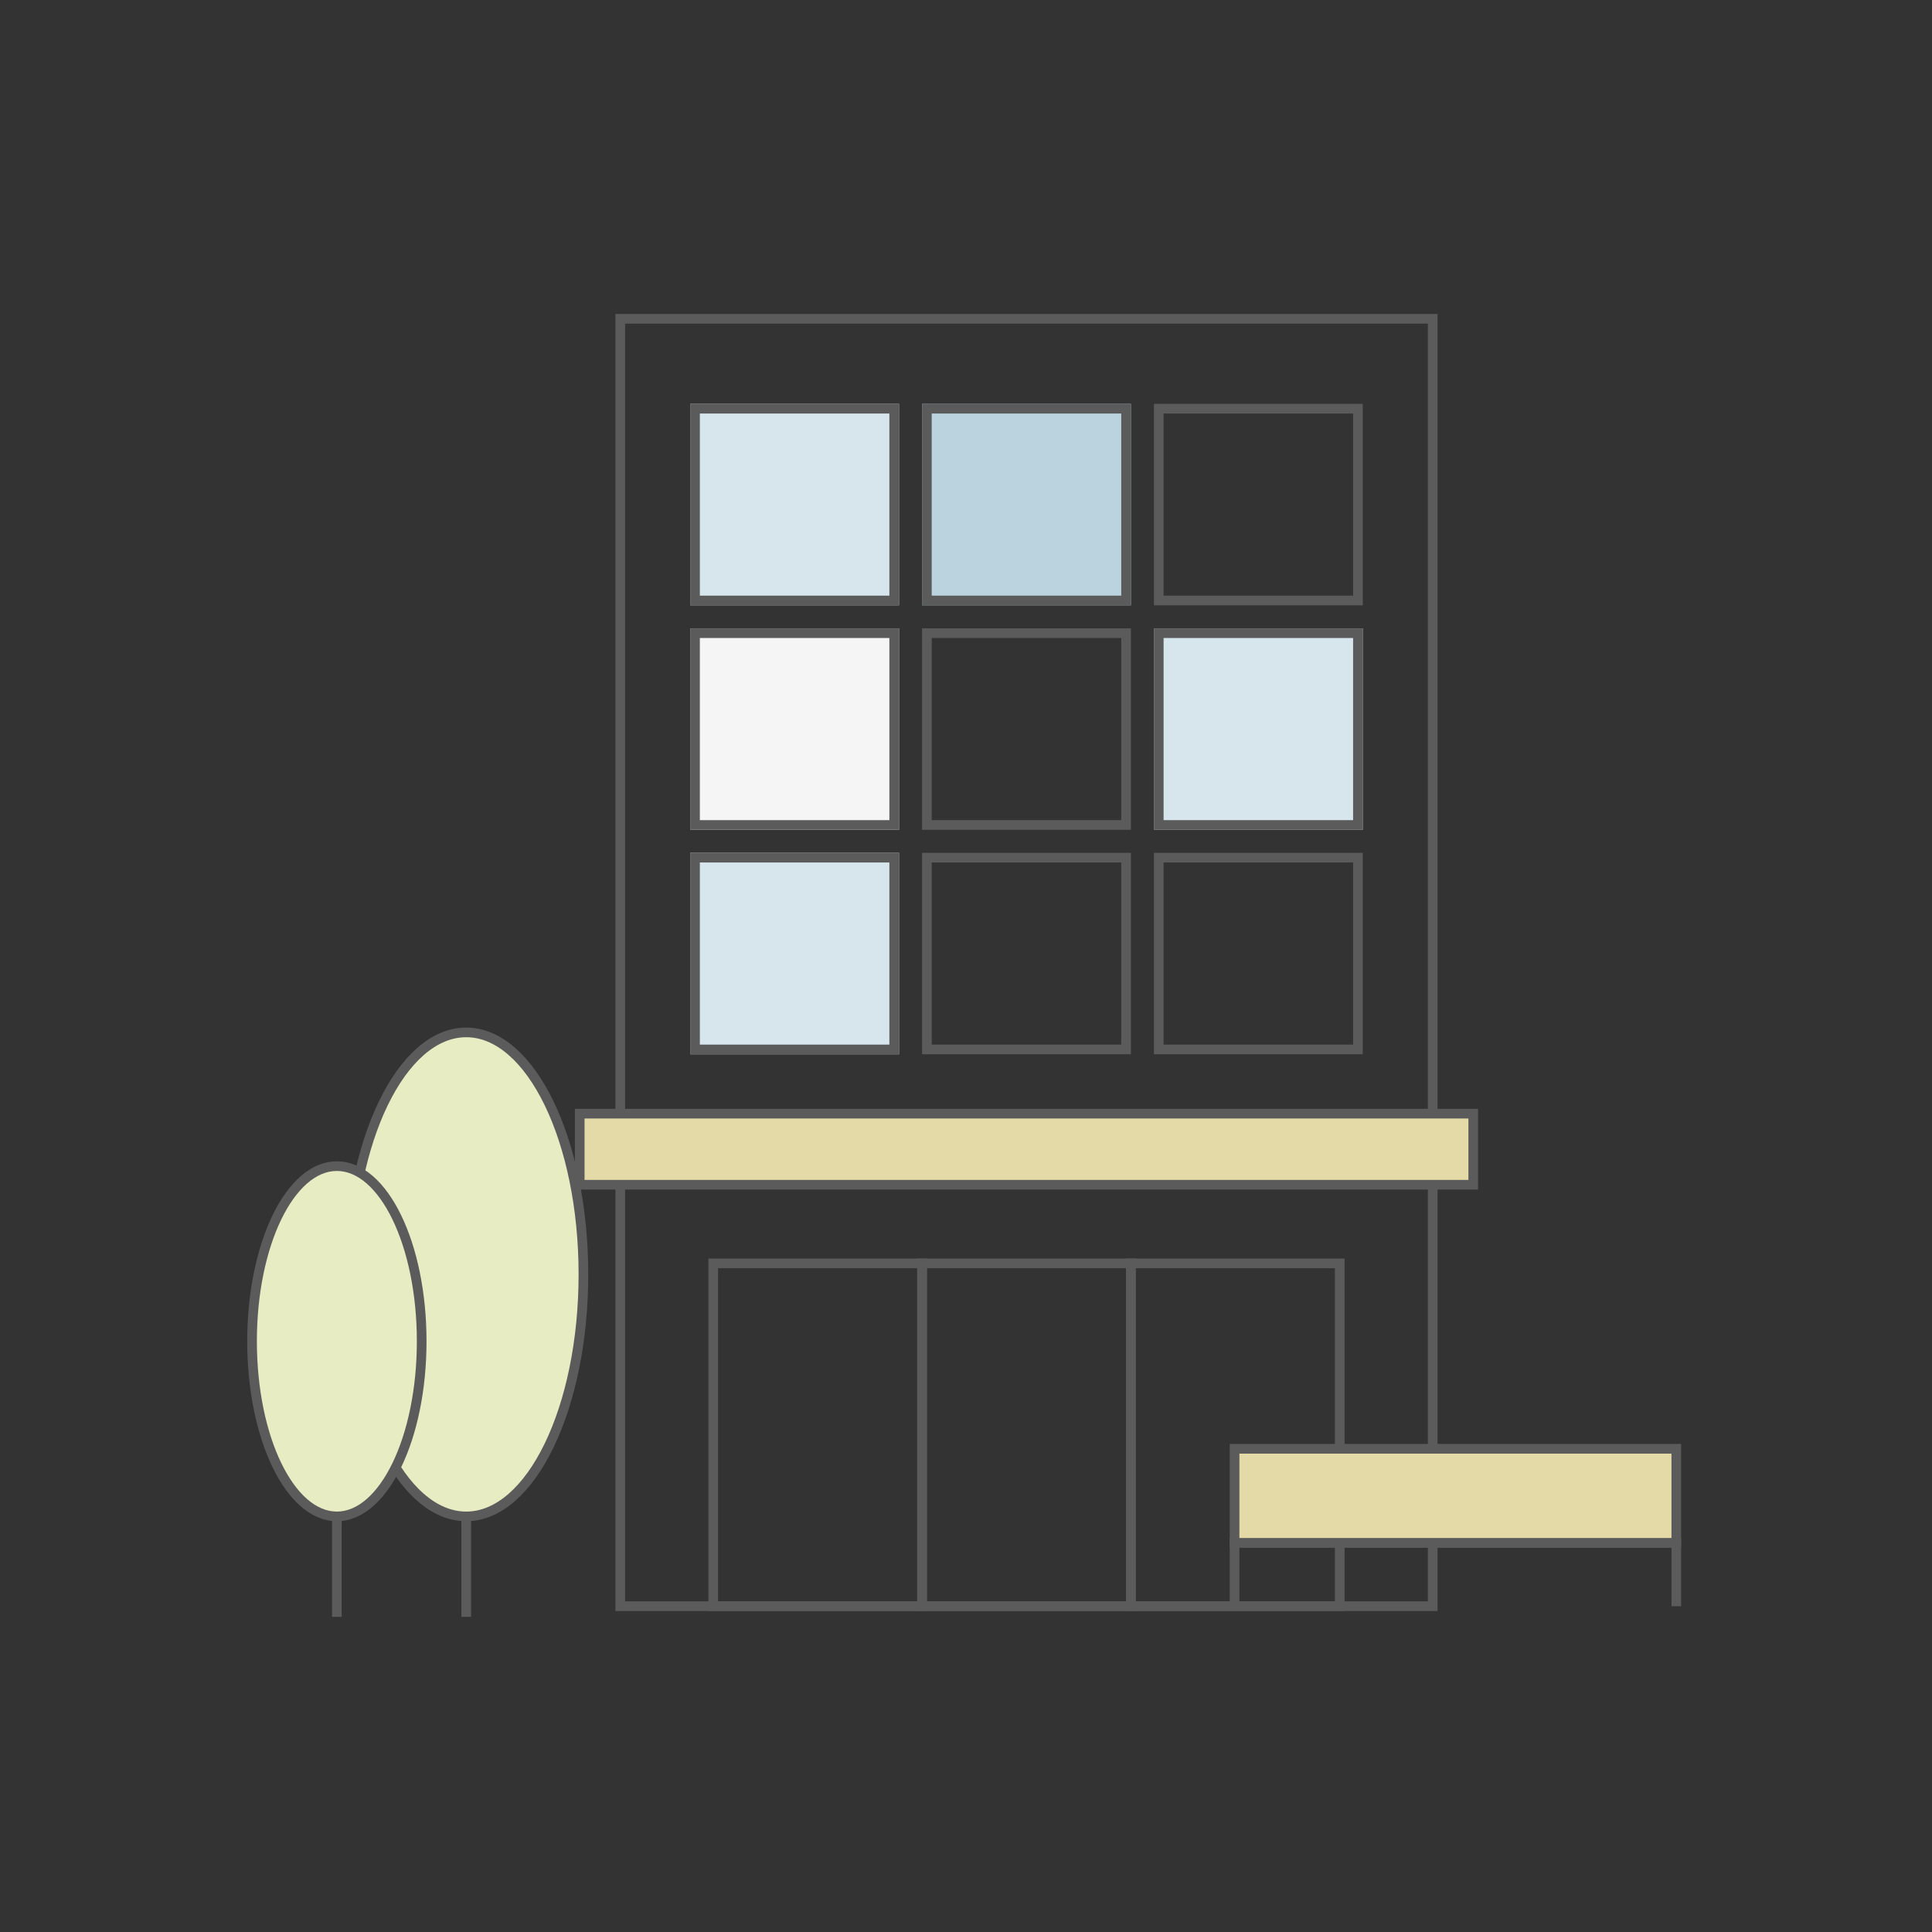
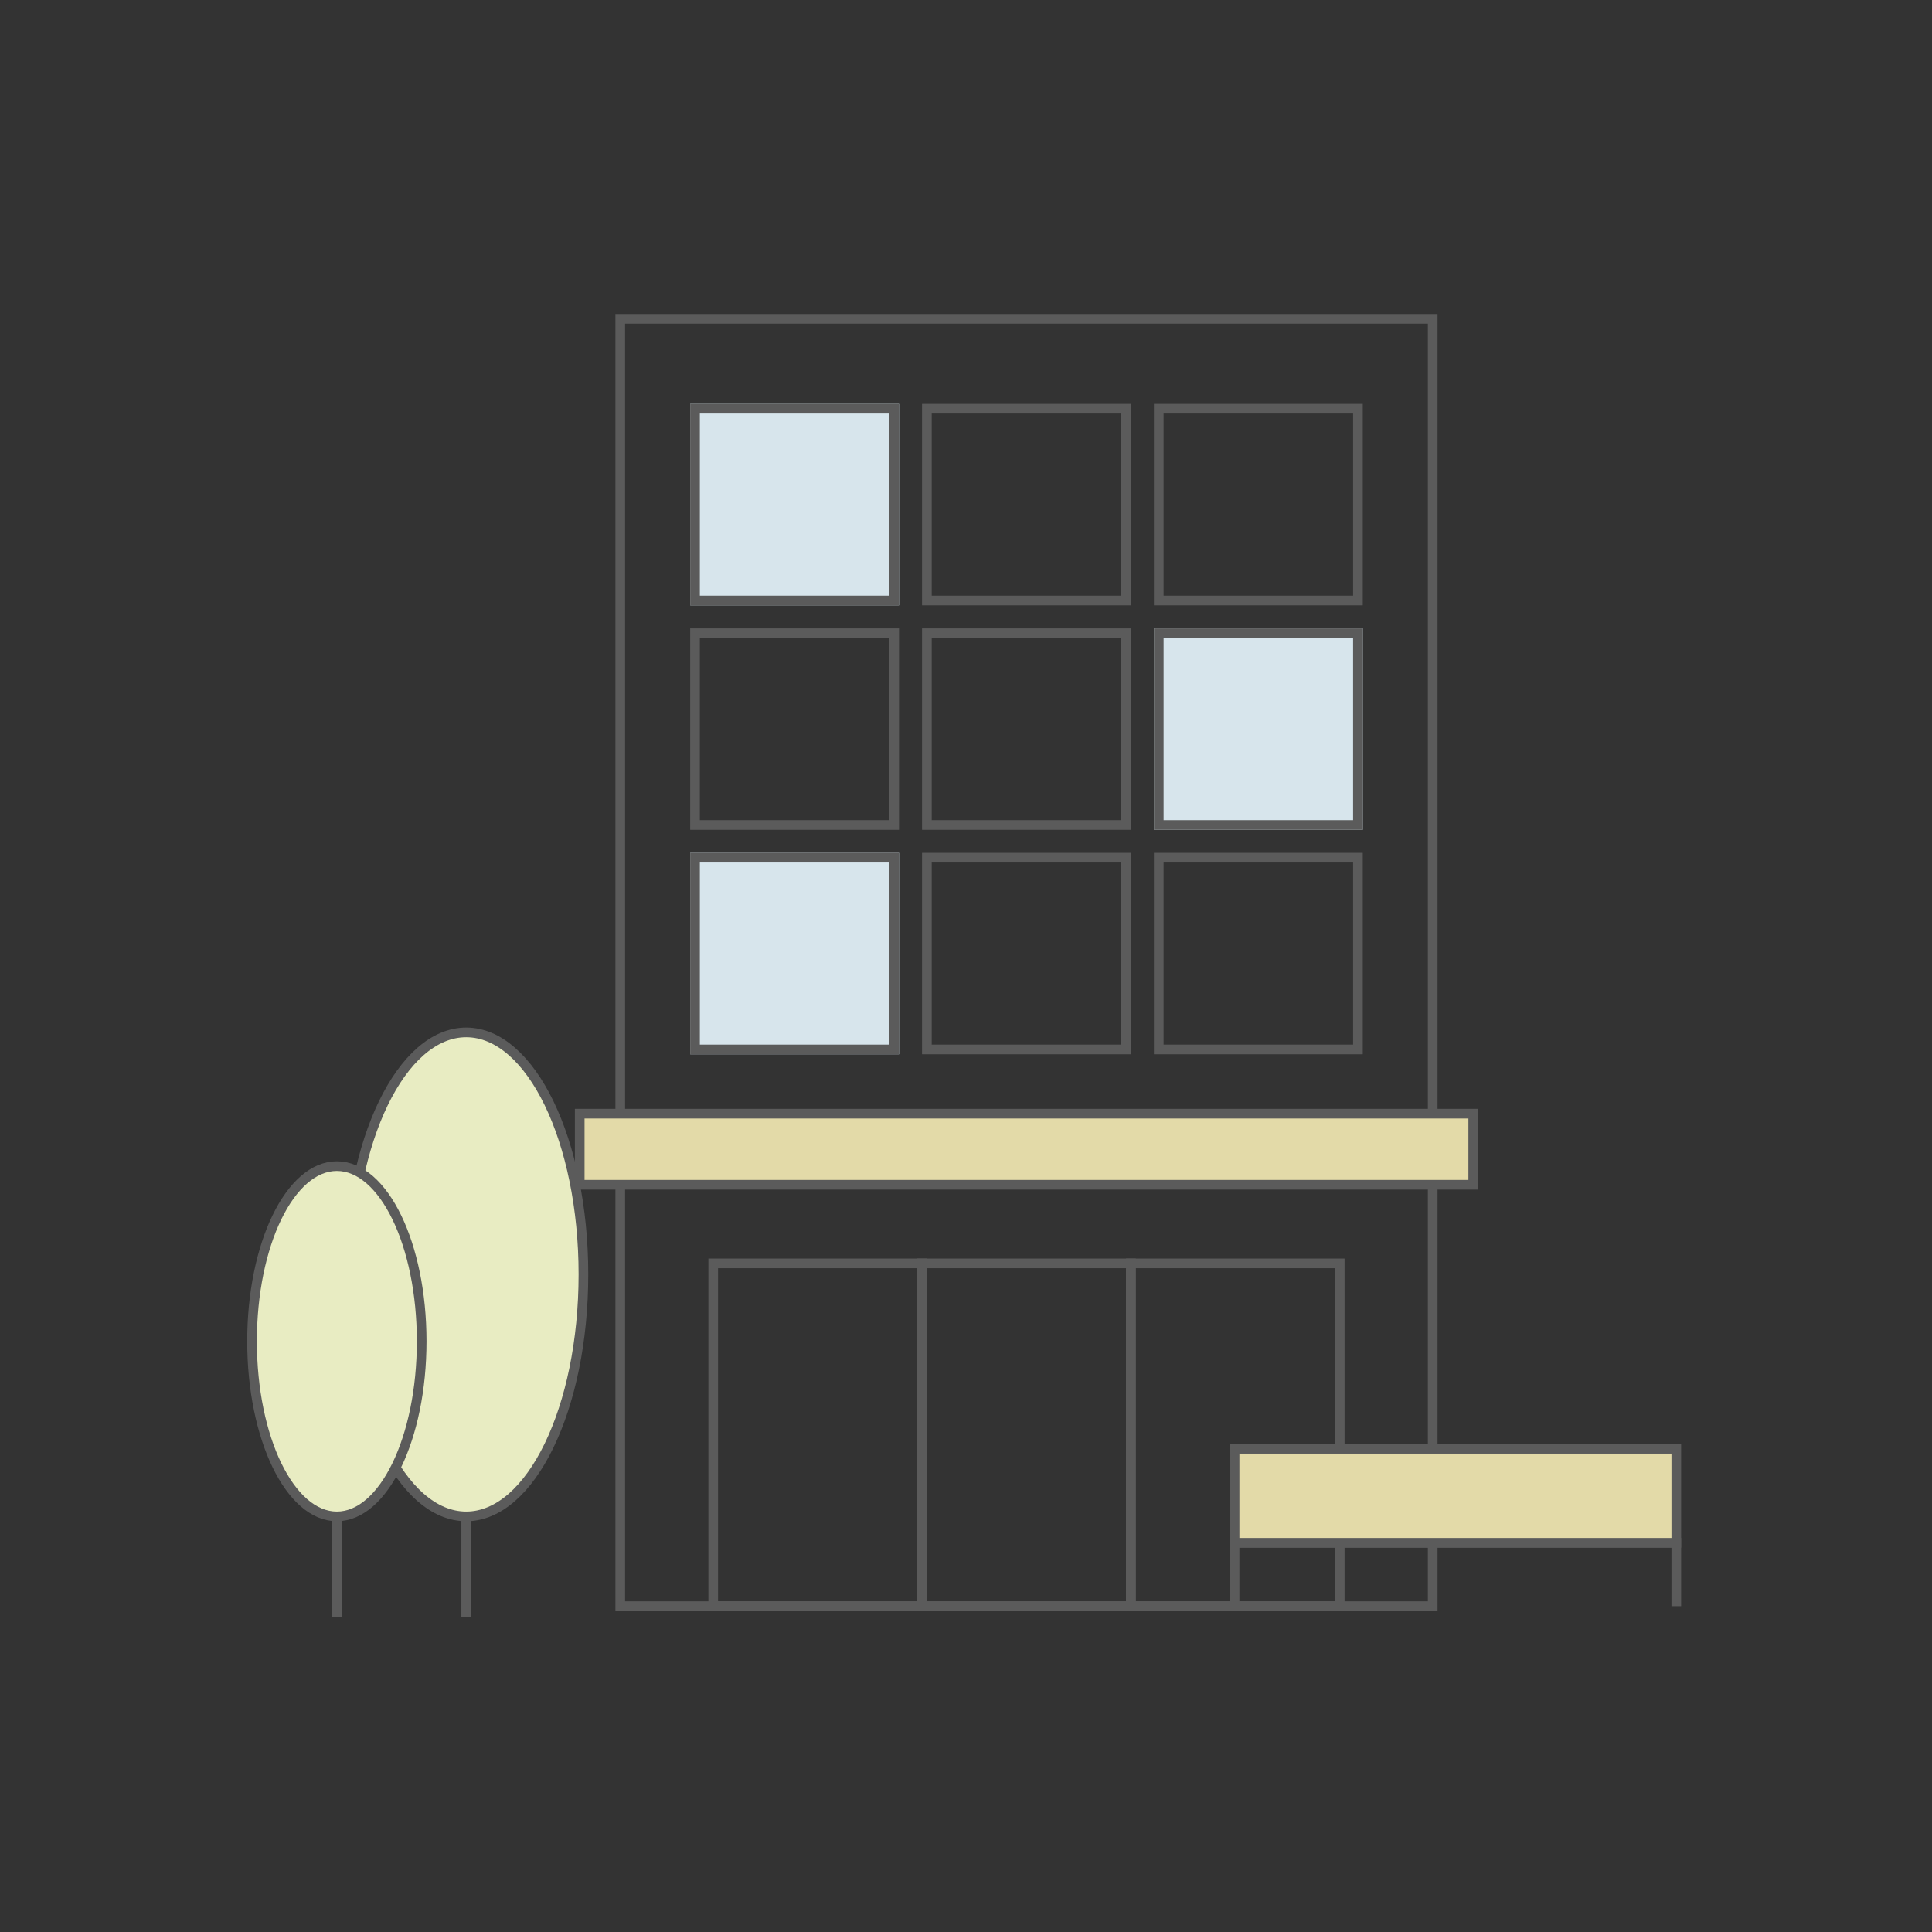
<svg xmlns="http://www.w3.org/2000/svg" xml:space="preserve" width="50mm" height="50mm" version="1.1" style="shape-rendering:geometricPrecision; text-rendering:geometricPrecision; image-rendering:optimizeQuality; fill-rule:evenodd; clip-rule:evenodd" viewBox="0 0 5000 5000">
  <rect x="0" y="0" width="5000" height="5000" fill="#333333" stroke="none" />
  <defs>
    <style type="text/css">
   
    .str0 {stroke:#5B5B5B;stroke-width:25;stroke-miterlimit:22.926}
    .fil0 {fill:none}
    .fil4 {fill:whitesmoke}
    .fil3 {fill:#5B5B5B}
    .fil6 {fill:#E8ECC2}
    .fil2 {fill:#D7E5EC}
    .fil5 {fill:#BAD3DF}
    .fil1 {fill:#E3DAA8}
   
  </style>
  </defs>
  <g id="Слой_x0020_1">
    <g id="_2350108971424">
      <rect class="fil0 str0" x="1605.2" y="825.02" width="2102.64" height="3331.82" />
      <rect class="fil1 str0" x="1500.3" y="2882.15" width="2312.44" height="183.99" />
      <line class="fil0 str0" x1="1206.57" y1="3924.43" x2="1206.57" y2="4184.43" />
      <line class="fil0 str0" x1="871.8" y1="3924.43" x2="871.8" y2="4184.43" />
      <polyline class="fil0 str0" points="3195.06,4156.83 3195.06,3992.77 4338.24,3992.77 4338.24,4156.83 " />
      <g>
        <polygon class="fil2" points="1786.2,2728.44 2326.68,2728.44 2326.68,2207.1 1786.2,2207.1 " />
        <path id="1" class="fil3" d="M1811.2 2703.44l490.48 0 0 -471.34 -490.48 0 0 471.34zm-25 25l540.48 0 0 -521.34 -540.48 0 0 521.34z" />
      </g>
      <g>
        <path class="fil3" d="M3011.37 2703.44l490.47 0 0 -471.34 -490.47 0 0 471.34zm-25 25l540.47 0 0 -521.34 -540.47 0 0 521.34z" />
      </g>
      <g>
-         <polygon class="fil4" points="1786.2,2147.5 2326.68,2147.5 2326.68,1626.16 1786.2,1626.16 " />
        <path id="1" class="fil3" d="M1811.2 2122.5l490.48 0 0 -471.34 -490.48 0 0 471.34zm-25 25l540.48 0 0 -521.34 -540.48 0 0 521.34z" />
      </g>
      <g>
        <path class="fil3" d="M2411.28 2122.5l490.48 0 0 -471.34 -490.48 0 0 471.34zm-25 25l540.48 0 0 -521.34 -540.48 0 0 521.34z" />
      </g>
      <g>
        <polygon class="fil2" points="2986.37,2147.5 3526.84,2147.5 3526.84,1626.16 2986.37,1626.16 " />
        <path id="1" class="fil3" d="M3011.37 2122.5l490.47 0 0 -471.34 -490.47 0 0 471.34zm-25 25l540.47 0 0 -521.34 -540.47 0 0 521.34z" />
      </g>
      <g>
        <path class="fil3" d="M2411.28 2703.44l490.48 0 0 -471.34 -490.48 0 0 471.34zm-25 25l540.48 0 0 -521.34 -540.48 0 0 521.34z" />
      </g>
      <g>
        <polygon class="fil2" points="1786.2,1566.55 2326.68,1566.55 2326.68,1045.22 1786.2,1045.22 " />
        <path id="1" class="fil3" d="M1811.2 1541.55l490.48 0 0 -471.33 -490.48 0 0 471.33zm-25 25l540.48 0 0 -521.33 -540.48 0 0 521.33z" />
      </g>
      <g>
-         <polygon class="fil5" points="2386.28,1566.55 2926.76,1566.55 2926.76,1045.22 2386.28,1045.22 " />
        <path id="1" class="fil3" d="M2411.28 1541.55l490.48 0 0 -471.33 -490.48 0 0 471.33zm-25 25l540.48 0 0 -521.33 -540.48 0 0 521.33z" />
      </g>
      <g>
        <path class="fil3" d="M3011.37 1541.55l490.47 0 0 -471.33 -490.47 0 0 471.33zm-25 25l540.47 0 0 -521.33 -540.47 0 0 521.33z" />
      </g>
      <rect class="fil0 str0" x="1845.81" y="3269.6" width="540.48" height="887.23" />
      <rect class="fil0 str0" x="2926.76" y="3269.6" width="540.48" height="887.23" />
      <rect class="fil0 str0" x="2386.28" y="3269.6" width="540.48" height="887.23" />
      <rect class="fil1 str0" x="3195.06" y="3749.44" width="1143.18" height="243.35" />
      <ellipse class="fil6 str0" cx="1206.57" cy="3298.13" rx="303.32" ry="626.31" />
      <ellipse class="fil6 str0" cx="871.8" cy="3471.17" rx="219.51" ry="453.26" />
    </g>
  </g>
</svg>